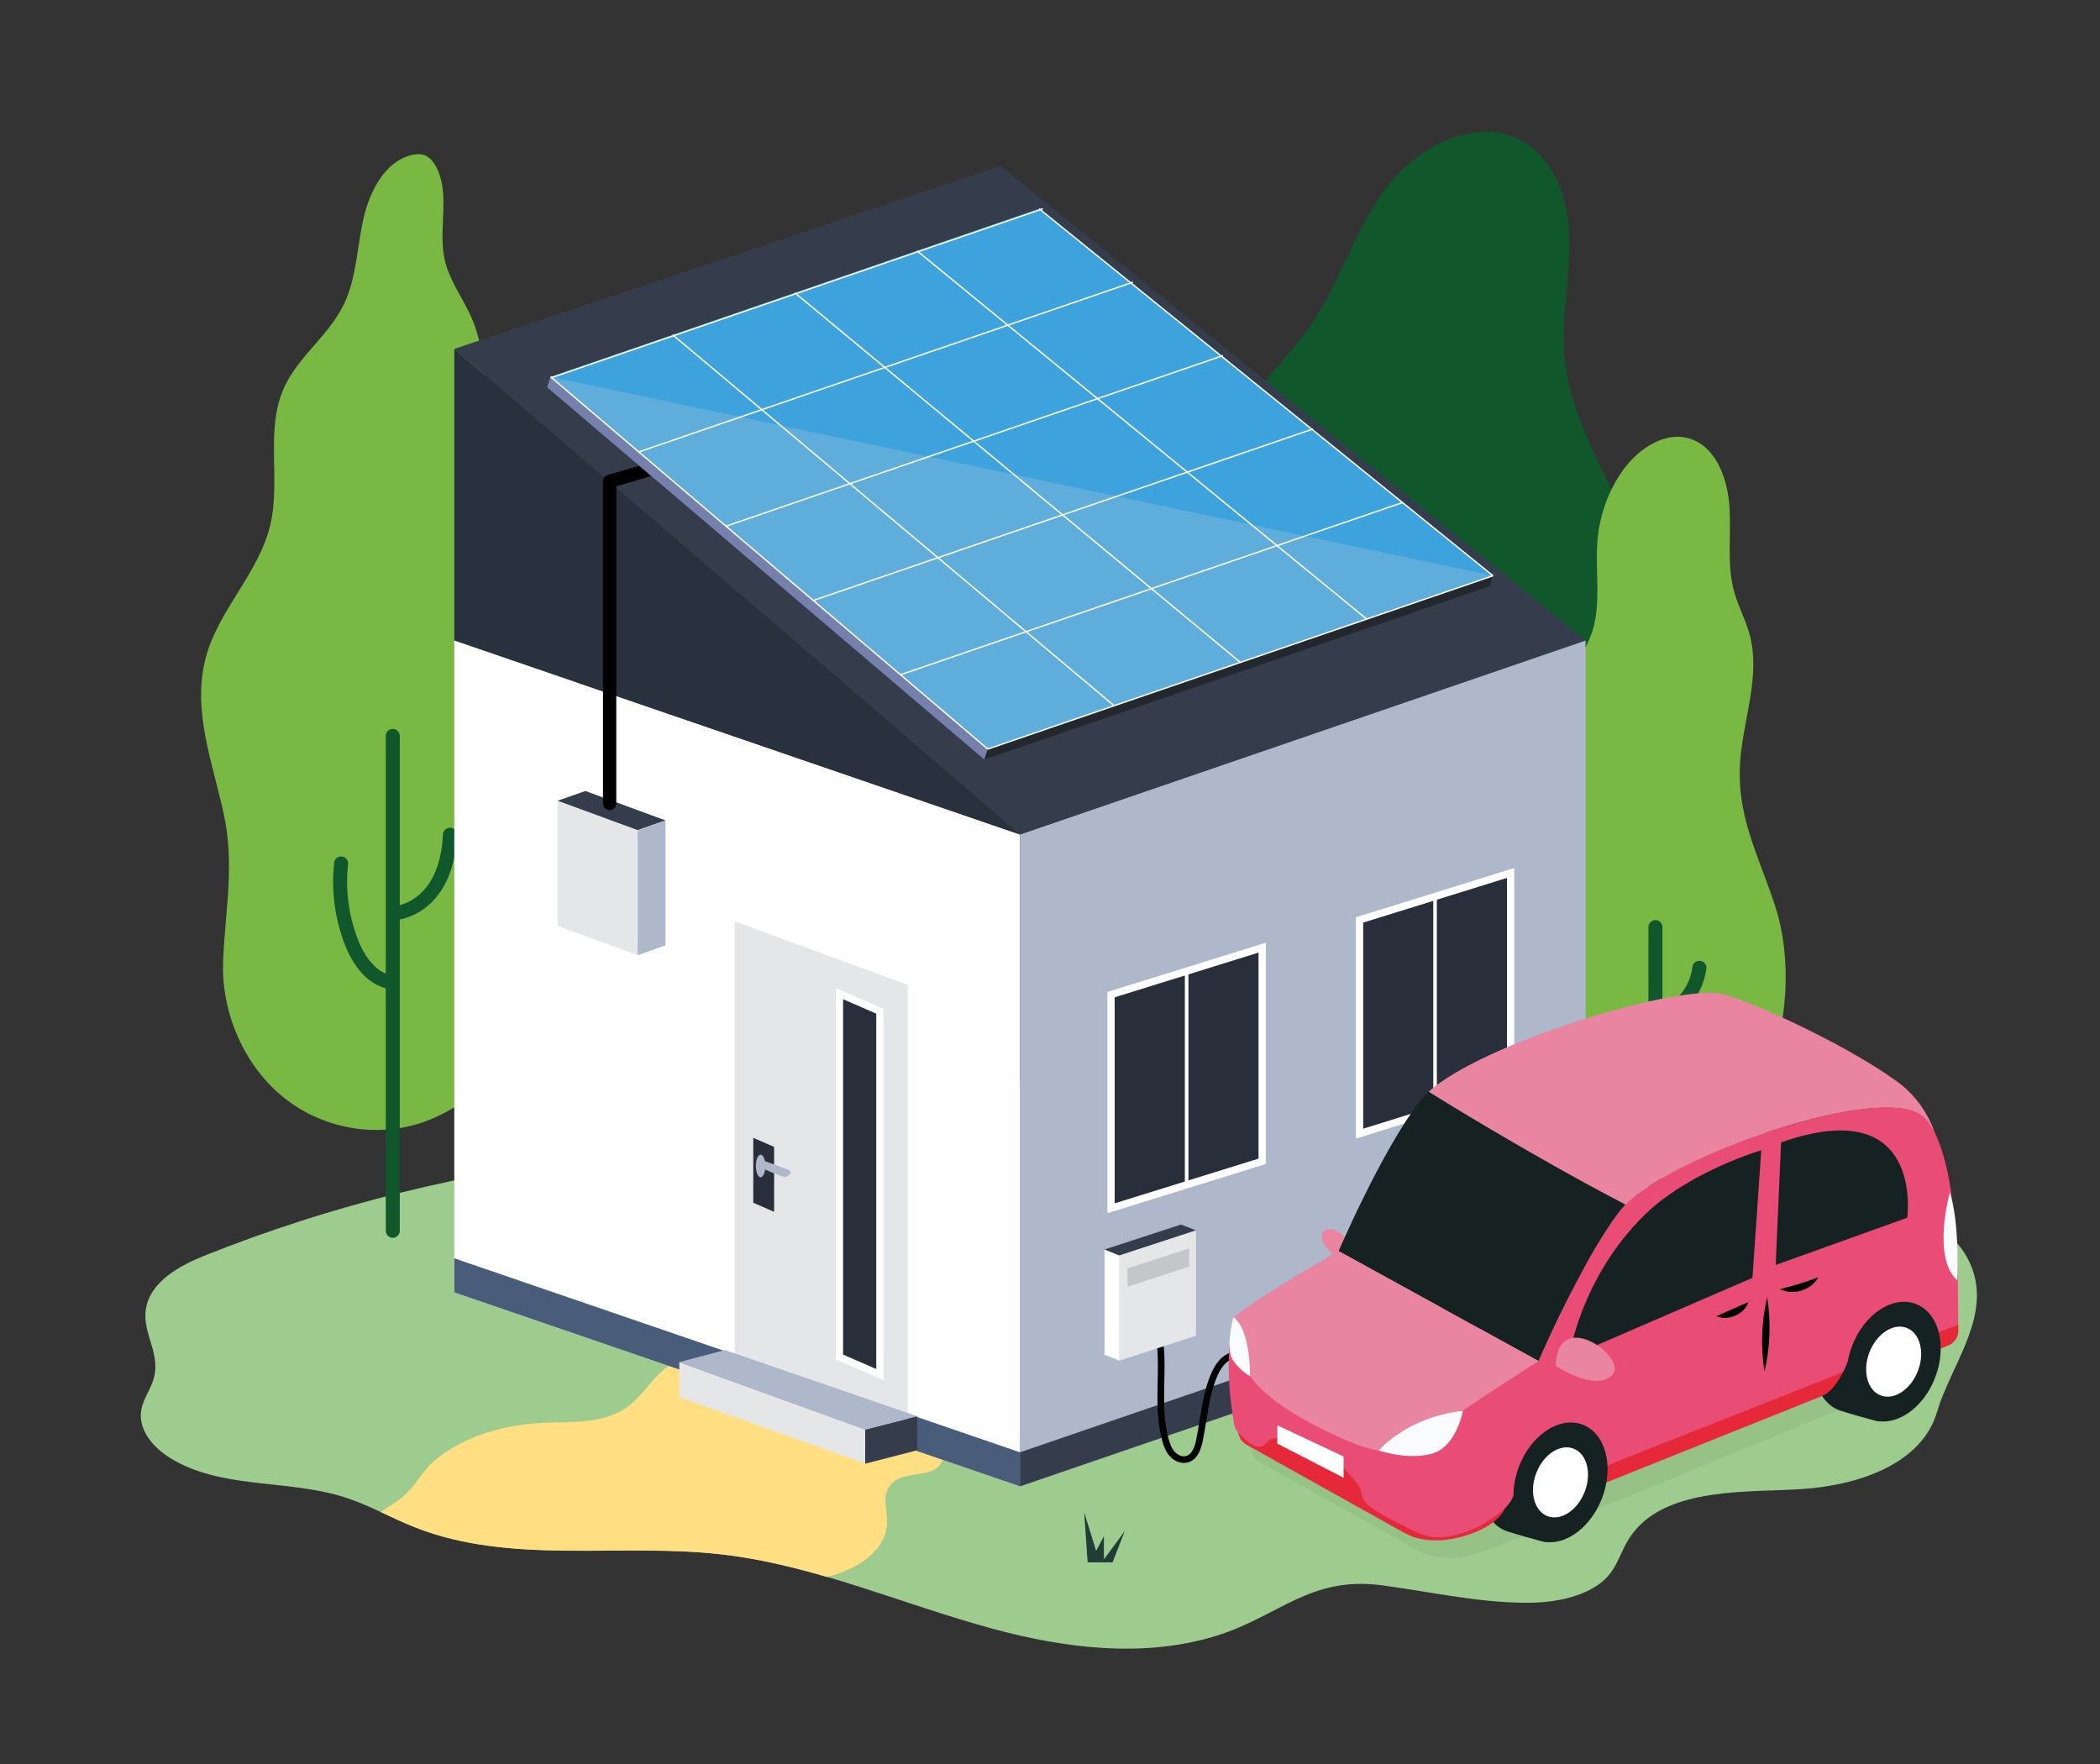
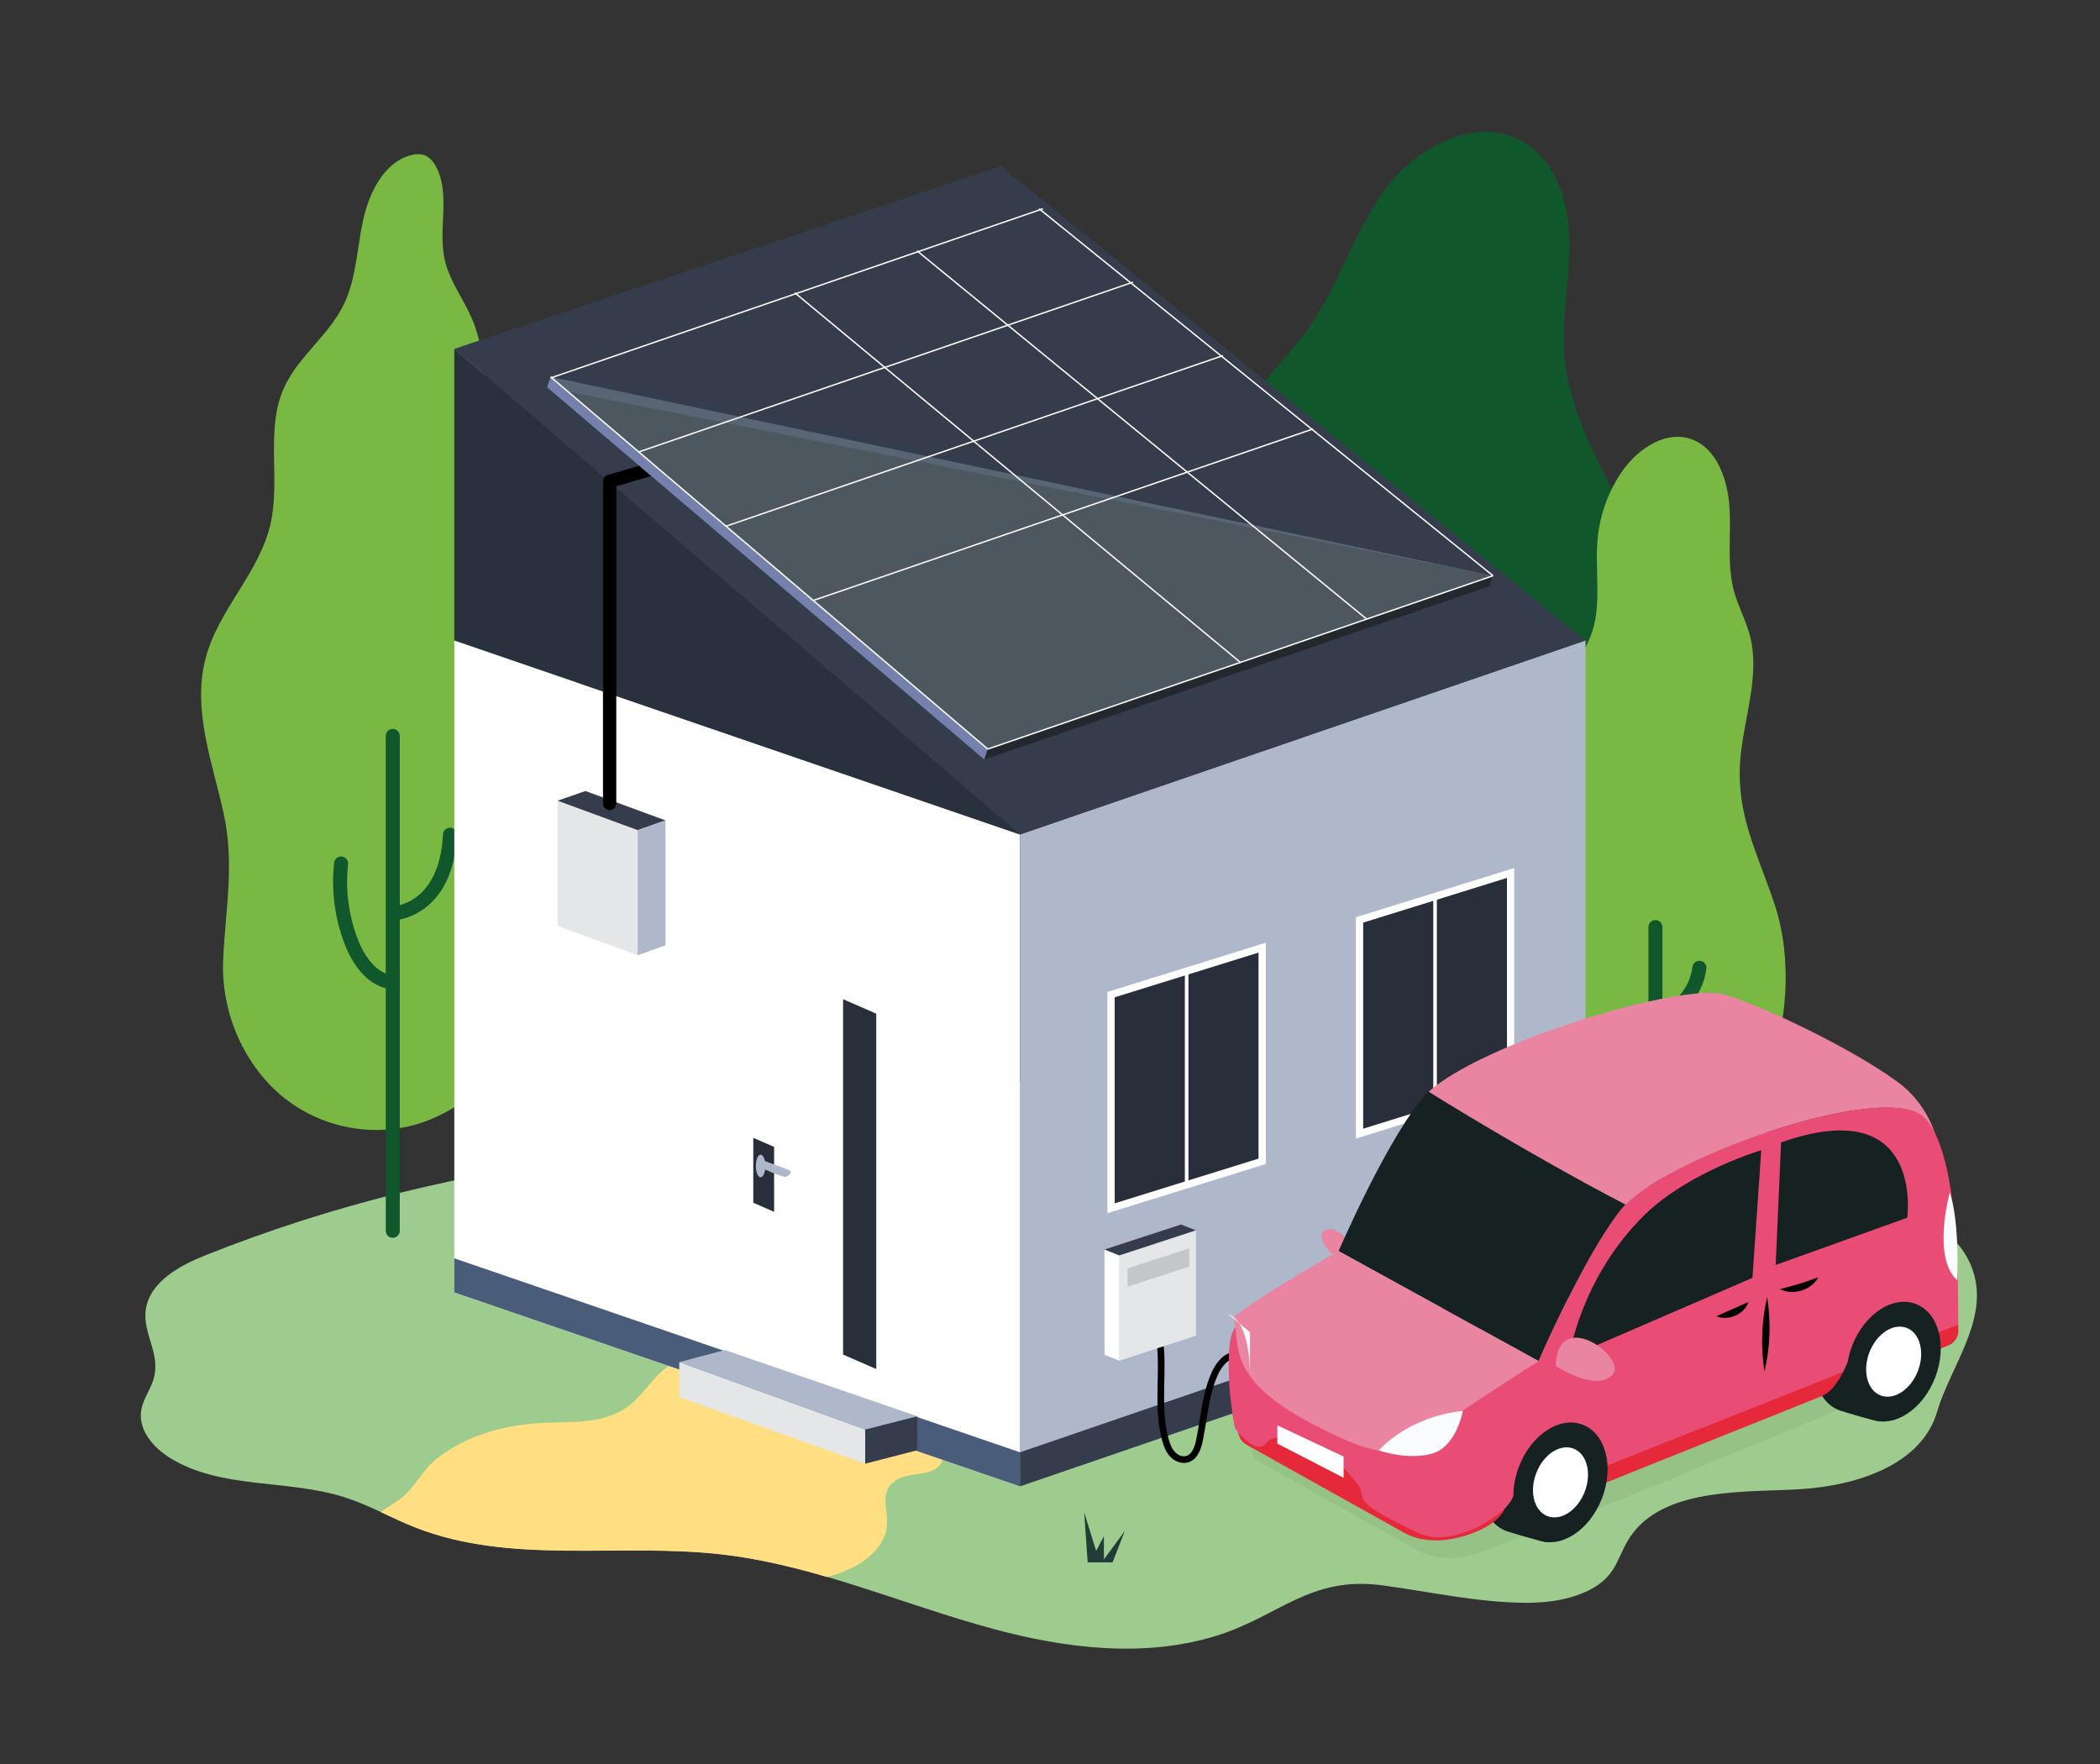
<svg xmlns="http://www.w3.org/2000/svg" id="a" data-name="Lag 1" width="300" height="252" viewBox="0 0 300 252">
  <rect x="0" y="0" width="300" height="252" fill="#333333" stroke="none" />
  <defs>
    <style>
      .b, .c {
        fill: #292f3a;
      }

      .d {
        fill: #495d7a;
      }

      .e {
        fill: #c5c6ca;
      }

      .f {
        fill: #fff;
      }

      .g {
        fill: #223c38;
      }

      .h {
        fill: #ffdf81;
      }

      .i {
        fill: #3ea3dc;
      }

      .j {
        fill: #353c4c;
      }

      .k {
        fill: #e94c75;
      }

      .l {
        fill: #79b943;
      }

      .m {
        stroke: #10572c;
        stroke-width: 2px;
      }

      .m, .c, .n, .o {
        stroke-miterlimit: 10;
      }

      .m, .p, .n, .o, .q, .r {
        fill: none;
      }

      .m, .q, .r {
        stroke-linecap: round;
      }

      .s {
        opacity: .05;
      }

      .t {
        fill: #e985a0;
      }

      .u {
        fill: #e4e6e7;
      }

      .v {
        fill: #10572c;
      }

      .c {
        stroke-width: 1.04px;
      }

      .c, .n, .o {
        stroke: #fff;
      }

      .w {
        fill: #afb8cb;
      }

      .x {
        fill: #162122;
      }

      .y {
        fill: #e5293a;
      }

      .z {
        fill: #9ecc8e;
      }

      .aa {
        fill: #fafbfd;
      }

      .n {
        stroke-width: .2px;
      }

      .ab {
        fill: #aac5d5;
        opacity: .3;
      }

      .ac {
        fill: #7580ac;
      }

      .o {
        stroke-width: .51px;
      }

      .q {
        stroke-width: 1.9px;
      }

      .q, .r {
        stroke: #000;
        stroke-linejoin: round;
      }

      .ad {
        fill: #e95a48;
      }

      .r {
        stroke-width: .95px;
      }

      .ae {
        fill: #23282e;
      }

      .af {
        fill: #29313f;
      }
    </style>
  </defs>
  <path class="z" d="m277.58,199.24c-.32.79-.6,1.59-.83,2.38-2.21,7.65-11.47,10.59-19.41,11.11-7.36.49-18.98-.34-24.03,6.23-2.32,3.02-1.98,5.81-5.85,7.97-2.85,1.59-6.4,2.07-9.62,2.04-6.87-.06-13.58-1.58-20.35-2.49-10.36-1.39-14.74,4.41-23.72,7.2-10.28,3.2-21.56,1.8-31.77-.95-12.98-3.49-25.47-9.12-38.82-10.67-14.65-1.7-30.12,1.54-43.85-3.86-3.42-1.34-6.63-3.2-10.12-4.31-8.17-2.6-17.63-1.1-24.92-5.61-2.36-1.46-4.52-3.95-4.13-6.7.2-1.44,1.07-2.69,1.6-4.05,1.52-3.94-1.46-6.8-.93-10.47.59-4.02,5.02-6.33,8.36-7.67,18.33-7.33,37.58-12.01,57.19-14.18s36.85-6.74,55.43-9.96c23.15-4.02,45.85-7.56,69.37-4.54,22.1,2.84,43.61,10.42,62.51,22.24,2.85,1.78,5.75,3.78,7.35,6.73,3.69,6.83-.93,13.27-3.44,19.56Z" />
  <path class="s" d="m275.58,193.68c-.04-6.04-.47-21.78-3.73-28.79-.31-.67-.65-1.25-1.01-1.75-.31-.41-.63-.77-.98-1.04-5.94-4.62-28.64,5.28-35.73,12.5-.28.29-.55.57-.76.85-5.49,7.09-11.67,21.51-11.67,21.51,0,0-6.88,3.63-11.02,6.72-.18.13-.35.27-.53.41-.16.13-.32.25-.47.37-.01,0-.02.02-.03.03-.14.12-.27.23-.4.34-.02.01-.04.03-.05.05-.05.04-.09.09-.14.13-4.54.68-12.24,1.38-17.44-.68-5.94-2.35-9.08-10.86-10.23-14.75-1.1.88-2.99,2.33-3.29,2.97-.66,1.43-.64,3.25-.66,4.78-.03,2.49.19,4.98.57,7.43.12.77.16,1.83.76,2.4.21.89.55,1.37,1.35,1.82l22.5,12.57c3.01,1.61,6.82,1.12,9.99-.15,3.55-1.42,18.79-7.12,18.79-7.12l42.82-17.61c.83-.35,1.37-1.16,1.37-2.05v-.95c-6.07,1.5,0,.17,0,0Z" />
  <path class="h" d="m126.73,217.33c0-.91-.2-1.87-.23-2.78-.02-.73.06-1.43.45-2.05,2.12-3.35,7.87-.17,7.95-5.49,0-.58.01-1.19-.21-1.73-.61-1.48-5.52-2.21-6.98-2.65-3.38-1.02-6.77-2.04-10.15-3.05-5.33-1.6-10.67-3.21-16-4.81-.07-.02-.21-.03-.27-.08-1.95-1.48-4.84-.5-6.66,1.14-1.82,1.63-3.12,3.83-5.11,5.24-3.4,2.4-7.94,2.01-12.1,2.21-5.29.26-10.78,1.77-15,5.08-1.86,1.46-2.74,3.4-4.34,4.98-1.1,1.09-2.45,1.79-3.69,2.67,1.63.76,3.26,1.54,4.93,2.2,13.73,5.4,29.2,2.16,43.85,3.86,5.09.59,10.05,1.77,14.96,3.21,4.23-1.04,8.59-3.71,8.6-7.94Z" />
  <polyline class="g" points="202.03 213.02 204.12 209.13 200.55 212.65 200.55 209.78 199.24 211.59 197.2 206.82 197.8 213.02" />
  <polyline class="g" points="202.03 213.02 204.12 209.13 200.55 212.65 200.55 209.78 199.24 211.59 197.2 206.82 197.8 213.02" />
  <g>
    <g>
      <path class="v" d="m195.88,122.63c-1.42-1.39-3.27-2.26-4.82-3.51-2.57-2.06-4.24-5.2-4.52-8.48-.41-4.78,1.99-9.39,2.21-14.18.61-13.16-14.87-24.55-10.69-37.04,1.53-4.57,5.41-7.87,8.3-11.72,4.67-6.24,6.78-14.07,11.32-20.4,4.54-6.33,13.38-10.98,20.06-6.97,4.65,2.79,6.41,8.74,6.47,14.16.06,5.43-1.16,10.84-.72,16.25.76,9.39,6.36,17.58,10.11,26.22,3.75,8.65,5.31,19.71-1.01,26.69-2.86,3.16-7.08,5.13-9.06,8.9-5.13,9.73,3.65,21.68-10.51,26.7-13.17,4.67-10.73-10.32-17.14-16.62Z" />
      <path class="l" d="m252.26,153.96c3.15-7.23,3.8-16.93,1.33-24.53-2.47-7.61-5.85-13.26-4.89-21.82.63-5.64,2.72-11.37,1.28-16.84-.57-2.17-1.67-4.14-2.26-6.3-1.04-3.82-.41-7.91-.64-11.88s-1.76-8.39-5.26-9.78c-3.68-1.46-7.76,1.18-10.1,4.54-1.94,2.8-3.16,6.16-3.49,9.62-.44,4.71.7,9.7-1.05,14.05-.65,1.62-1.68,3.05-2.43,4.62-4.57,9.47,1.2,21.97-3.65,31.29-1.72,3.31-5.01,6.37-5.26,10.35-.22,3.51,1.78,6.75,2.75,9.94,1.41,4.7-1.14,9.53,1.97,13.81,2.24,3.08,7.83,5.03,11.23,5.94,8.89,2.37,16.74-4.45,20.46-13Z" />
    </g>
    <path class="m" d="m236.49,132.44v46" />
    <path class="m" d="m237.48,145.21c2.83-1.16,4.93-3.93,5.29-6.96" />
  </g>
  <g>
    <g>
      <path class="l" d="m47.47,46.18c-2.34,3.2-5.48,5.84-7.04,9.55-2.48,5.89-.35,12.87-1.79,19.14-1.61,7.02-7.46,12.22-9.27,19.18-1.94,7.45,1.01,14.95,2.58,22.14,1.59,7.3.25,13.64-.07,20.95-.34,7.58,3.07,15.24,8.79,19.76,5.72,4.52,13.58,5.77,20.28,3.23,3.73-1.41,7.02-3.88,10.1-6.53,2.72-2.34,5.38-4.92,7.03-8.21,1.85-3.68,2.29-7.95,2.68-12.1,1.6-16.96,4.55-35.46-2.31-51.68-2.47-5.84-6.28-11.08-7.82-17.27-1.54-6.19-.72-13.01-3.22-18.84-1.22-2.85-3.21-5.37-3.89-8.42-.97-4.41.9-9.47-1.28-13.36-.32-.58-.75-1.12-1.31-1.42-.7-.37-1.54-.32-2.29-.11-3.75,1.01-5.89,5.26-6.77,9.27-.87,4.02-.97,8.31-2.73,11.98-.47.97-1.03,1.86-1.66,2.72Z" />
      <line class="m" x1="56.11" y1="175.83" x2="56.11" y2="105.13" />
      <path class="m" d="m55.76,140.3c-2.77-.49-4.58-3.17-5.59-5.79-1.36-3.53-1.86-7.4-1.44-11.16" />
    </g>
    <path class="m" d="m56.33,130.47s7.43-.39,7.95-11.23" />
  </g>
  <g>
    <polygon class="f" points="145.71 212.34 64.9 184.63 64.9 91.49 145.71 119.21 145.71 212.34" />
    <g>
      <polygon class="u" points="91.09 136.46 79.65 132.26 79.65 114.42 91.09 118.61 91.09 136.46" />
      <polygon class="j" points="91.09 118.59 79.65 114.39 83.63 113 95.07 117.2 91.09 118.59" />
      <polygon class="w" points="91.09 136.46 95.07 135.05 95.07 117.2 91.09 118.61 91.09 136.46" />
    </g>
    <polygon class="w" points="145.71 212.34 226.51 184.63 226.51 91.49 145.71 119.21 145.71 212.34" />
    <polygon class="j" points="145.71 119.21 226.51 91.49 142.99 23.74 64.9 49.84 145.71 119.21" />
    <polygon class="af" points="64.9 91.49 64.9 49.84 145.71 119.21 64.9 91.49" />
    <polyline class="q" points="87.09 114.78 87.09 68.76 92.4 67.2" />
    <polygon class="d" points="145.71 212.34 64.9 184.63 64.9 179.76 145.71 207.47 145.71 212.34" />
    <polygon class="j" points="145.71 212.34 226.51 184.63 226.51 179.76 145.71 207.47 145.71 212.34" />
  </g>
  <path class="f" d="m120.88,140.09c-.43,1.5-1.06,2.89-1.76,4.25l-.13-.77c.94.74,1.84,1.52,2.71,2.34.24.22.25.59.04.83-1.06,1.18-2.19,2.32-3.5,3.3.7-1.48,1.58-2.81,2.53-4.09l.07.87c-.93-.75-1.84-1.54-2.7-2.37-.2-.19-.23-.5-.08-.72.83-1.27,1.73-2.51,2.82-3.63h0Z" />
  <g>
-     <polygon class="u" points="129.67 206.4 104.97 197.33 104.97 131.63 129.67 140.7 129.67 206.4" />
    <polygon class="c" points="125.7 196.37 119.92 193.85 119.92 141.95 125.7 144.47 125.7 196.37" />
    <polygon class="b" points="110.59 173.12 107.61 171.82 107.61 162.55 110.59 163.84 110.59 173.12" />
    <ellipse class="w" cx="108.66" cy="166.57" rx=".68" ry="1.61" />
    <g>
      <polygon class="j" points="131.03 202.32 123.59 204.22 123.59 209.1 131.03 207.18 131.03 202.32" />
      <polygon class="w" points="97.04 194.59 123.59 204.22 131.03 202.32 103.56 192.86 97.04 194.59" />
      <polygon class="u" points="97.04 199.59 123.59 209.1 123.59 204.22 97.04 194.59 97.04 199.59" />
    </g>
    <path class="w" d="m112.32,168.11c-.4.21-4.05-1.49-4.05-1.49l-.09-1.15,4.21,1.55s1.35.32-.07,1.09Z" />
  </g>
  <polyline class="g" points="158.94 223.19 160.69 218.71 157.7 222.77 157.7 219.46 156.59 221.55 154.88 216.05 155.38 223.19" />
  <g>
    <polygon class="c" points="180.31 135.38 158.72 142.09 158.72 172.61 180.31 165.9 180.31 135.38" />
    <line class="o" x1="169.52" y1="138.74" x2="169.52" y2="169" />
  </g>
  <g>
    <polygon class="c" points="215.8 124.71 194.22 131.42 194.22 161.95 215.8 155.23 215.8 124.71" />
    <line class="o" x1="205.01" y1="128.07" x2="205.01" y2="158.34" />
  </g>
  <g>
    <ellipse class="j" cx="163.57" cy="188.28" rx="1.02" ry="1.57" />
    <path class="r" d="m163.49,188.04c1.81,1.04,2.29,3.41,2.37,5.5.16,4.06-.46,8.21.62,12.13.21.75.48,1.5,1.01,2.07s1.34.93,2.09.72c1.1-.31,1.55-1.6,1.78-2.72.66-3.25.85-6.65,2.24-9.65.62-1.34,1.84-2.74,3.29-2.44" />
    <g>
      <g>
        <path class="x" d="m271.93,195.2c-1.37,3.84-.45,7.75-3.36,7.86-.57.02-5.1-1.35-5.64-1.53-3.33-1.1-4.71-5.71-3.07-10.3,1.64-4.59,5.67-7.43,9-6.33,3.33,1.1,4.71,5.71,3.07,10.3Z" />
        <g>
          <path class="t" d="m193.64,178.72s-2.08-3.74-4.22-3.04,1.73,6.1,4.22,3.04Z" />
          <path class="t" d="m276.51,162.17c-.99-3.08-2.9-5.8-5.53-7.69-7.87-5.7-22.52-12.22-25.54-12.58-7.32-.87-33.72,7.2-41.36,14.07.04.04,13.24,11.97,28.14,16.13h0c7.09-7.23,36.35-17.32,42.29-12.7.35.27.67.62.98,1.04.36.49.7,1.08,1.01,1.75h0Z" />
          <path class="x" d="m232.23,172.09s0,0,0,0c-13.79-7.16-28.09-16.09-28.13-16.13-.47.42-.88.85-1.2,1.26-5.49,7.09-11.67,21.51-11.67,21.51l28.58,15.72s6.18-14.41,11.67-21.51c.21-.27.47-.56.76-.85Z" />
          <path class="x" d="m192.48,178.3c1.39-3.13,6.58-14.52,11.19-20.48.15-.2.34-.41.55-.63,3.12,1.95,14.93,9.15,26.44,15.19-4.22,5.47-9.68,16.72-11.34,20.68l-26.84-14.76Z" />
          <g>
            <path class="x" d="m224.34,212.44c-1.37,3.84-.45,7.75-3.36,7.86-.57.02-5.1-1.35-5.64-1.53-3.33-1.1-4.71-5.71-3.07-10.3,1.64-4.59,5.67-7.43,9-6.33,3.33,1.1,4.71,5.71,3.07,10.3Z" />
            <path class="y" d="m279.75,189.18l-73.22,27.77.23-10.68-27.59-6.88-1.99,4.23-.31,1.03c.21.89.55,1.37,1.35,1.82l22.5,12.57c3.01,1.61,6.82,1.12,9.99-.15,3.55-1.42,4.21-3.27,4.21-3.27l1.36-3.18,13.22-.67,48.89-19.59c.83-.35,1.37-1.16,1.37-2.05v-.47c0-.15,0-.31,0-.48Z" />
            <path class="p" d="m207.75,201.97s.02-.02.03-.03c-.01,0-.02.02-.03.03Z" />
            <path class="p" d="m206.89,202.74s.05-.04.07-.06c-.02.02-.05.04-.07.06Z" />
            <path class="p" d="m206.01,203.75s.04-.06.06-.09c-.02.03-.04.06-.06.09Z" />
            <path class="p" d="m208.25,201.57s0,0,.01-.01c0,0,0,0-.01.01Z" />
            <path class="p" d="m206.25,203.44s.05-.06.08-.09c-.03.03-.06.06-.08.09Z" />
            <path class="p" d="m206.54,203.1s.05-.05.08-.08c-.03.03-.05.05-.08.08Z" />
            <path class="p" d="m207.3,202.36s.04-.03.05-.05c-.02.02-.04.03-.05.05Z" />
            <path class="k" d="m279.75,189.18c-.04-6.04.07-20-3.19-27.01-.31-.67-.65-1.25-1.01-1.75-.31-.41-.63-.77-.98-1.04-5.94-4.62-35.25,5.48-42.34,12.7-.28.29-.55.57-.76.85-5.49,7.09-11.67,21.51-11.67,21.51,0,0-6.88,3.63-11.02,6.72-.18.13-.35.27-.53.41-.16.13-.32.25-.47.37-.01,0-.02.02-.03.03-.14.12-.27.23-.4.34-.02.01-.04.03-.05.05-.05.04-.09.09-.14.13-4.54.68-12.24,1.38-17.44-.68-5.94-2.35-9.08-10.86-10.23-14.75-1.1.88-2.99,2.33-3.29,2.97-.66,1.43-.64,3.25-.66,4.78-.03,2.49.19,4.98.57,7.43.12.77.16,1.83.76,2.4.65.62,2.59,2.89,3.86,1.69.83-.78,1.07-1.72,7.06.36,2.53.88,4.3,3.13,6.01,5.14,1.81,2.12-1.32,2.15,6.07,5.82,1.66.82,3.27,1.84,5.12,1.95,1.31.08,2.62-.18,3.87-.57,1-.31,1.97-.71,2.87-1.23,1.7-.99,3.67-2.2,4.47-4.07.51-1.2,3.04.72,4.25.2.94-.4,1.88-.78,2.82-1.18,2.01-.84,3.97-2.4,5.98-3.24,4.35-1.82,29.52-11.59,37.73-15.02,4.21-1.76,8.42-3.52,12.63-5.27l.14-.06Z" />
            <path class="ad" d="m206.33,203.34c.07-.08.14-.16.21-.25-.08.08-.15.17-.21.25Z" />
            <path class="ad" d="m206.08,203.67c.05-.08.11-.15.17-.23-.06.08-.12.16-.17.23Z" />
            <path class="ad" d="m205.85,204.05c.04-.1.1-.19.17-.3-.07.1-.12.2-.17.3Z" />
            <path class="ad" d="m206.96,202.67c.11-.1.22-.21.34-.31-.12.11-.23.21-.34.31Z" />
            <path class="ad" d="m207.79,201.94c.15-.12.3-.25.47-.37-.16.13-.32.25-.47.37Z" />
            <path class="ad" d="m208.79,201.16c-.18.13-.35.27-.52.4.17-.13.34-.26.52-.4Z" />
            <path class="ad" d="m207.35,202.32c.13-.11.26-.23.4-.34-.14.12-.27.23-.4.34Z" />
            <path class="ad" d="m206.62,203.01c.09-.09.18-.18.27-.28-.1.09-.19.19-.27.28Z" />
          </g>
          <path class="x" d="m251.61,164.3l-1.26,18.25-26.2,11.33s1.59-11.38,10.92-20.45c3.87-3.76,10.31-7.13,16.54-9.12Z" />
          <path class="x" d="m254.44,163.2l-.77,17.51,18.79-6.75s2.52-17.97-18.02-10.76Z" />
          <path class="t" d="m222.25,195.13s5.56,3.74,8.04,1.33-7.86-9.97-8.04-1.33Z" />
          <polygon class="f" points="182.48 203.62 191.94 208.07 191.94 211.11 182.48 206.23 182.48 203.62" />
          <path d="m249.78,186c-.6,1.76-2.86,2.74-4.58,2.04,1.61-.75,2.92-1.28,4.58-2.04h0Z" />
          <path d="m254.28,184.15c2.01-.46,3.6-1,5.49-1.68-1.01,1.83-3.63,2.67-5.49,1.68h0Z" />
          <path d="m252.45,185.29c.56,3.56.44,7.12-.38,10.64-.56-3.56-.43-7.12.38-10.64h0Z" />
          <path class="t" d="m191.22,178.72s-11.02,6.25-15.02,9.45c1.15,3.89-1.54,8.81,12.21,15.73,5.66,2.85,11.49,5.61,15.68,1,4.14-3.09,15.71-10.46,15.71-10.46l-28.58-15.72Z" />
        </g>
        <path class="aa" d="m196.96,207.2s4.15-4.85,12.02-5.63c0,0-.91,5.12-4.42,6.1-3.51.98-7.6-.47-7.6-.47Z" />
-         <path class="aa" d="m178.57,196.58s.15-6.58-2.37-8.41c0,0-1.25,4.63,0,6.27s2.37,2.14,2.37,2.14Z" />
+         <path class="aa" d="m178.57,196.58s.15-6.58-2.37-8.41s2.37,2.14,2.37,2.14Z" />
        <ellipse class="x" cx="222.93" cy="211.77" rx="8.83" ry="6.35" transform="translate(-54.99 343.32) rotate(-68.86)" />
        <ellipse class="f" cx="222.93" cy="211.77" rx="5.17" ry="3.71" transform="translate(-54.99 343.32) rotate(-68.86)" />
        <ellipse class="x" cx="270.52" cy="194.53" rx="8.83" ry="6.35" transform="translate(-8.48 376.68) rotate(-68.86)" />
        <ellipse class="f" cx="270.52" cy="194.53" rx="5.17" ry="3.71" transform="translate(-8.48 376.68) rotate(-68.86)" />
        <path class="x" d="m263.96,194.53s-1.46,4.02-3.65,4.89l2.58,1.04,1.6-1.61-.52-4.32Z" />
      </g>
      <path class="aa" d="m278.54,170.36s-2.59,9.27,1.06,12.54c0,0,.41-8.11-1.06-12.54Z" />
    </g>
  </g>
  <g>
    <polygon class="f" points="159.93 179.35 157.79 178.5 157.79 193.54 159.93 194.38 159.93 179.35" />
    <polygon class="j" points="157.79 178.5 168.72 174.93 170.86 175.77 159.93 179.35 157.79 178.5" />
    <polygon class="u" points="170.86 175.77 159.93 179.35 159.93 194.38 170.86 190.81 170.86 175.77" />
    <polygon class="e" points="161.07 183.82 169.89 180.93 169.89 178.33 161.07 181.21 161.07 183.82" />
  </g>
  <g>
    <polygon class="ae" points="140.61 108.51 212.79 83.75 213.29 82.25 78.15 55.33 140.61 108.51" />
-     <polygon class="i" points="141.11 107.01 213.29 82.25 148.45 29.82 78.65 53.83 141.11 107.01" />
    <polygon class="ab" points="78.65 53.83 213.29 82.25 141.11 107.01 78.65 53.83" />
    <polygon class="ac" points="78.65 53.83 78.15 55.33 140.61 108.51 141.11 107.01 78.65 53.83" />
    <g>
      <line class="n" x1="78.65" y1="53.83" x2="141.11" y2="107.01" />
-       <line class="n" x1="96.1" y1="47.83" x2="159.16" y2="100.82" />
      <line class="n" x1="113.55" y1="41.83" x2="177.2" y2="94.63" />
      <line class="n" x1="131" y1="35.83" x2="195.24" y2="88.44" />
      <line class="n" x1="148.45" y1="29.82" x2="213.29" y2="82.25" />
    </g>
    <g>
      <line class="n" x1="148.99" y1="29.82" x2="78.79" y2="53.95" />
      <line class="n" x1="91.26" y1="64.56" x2="161.85" y2="40.31" />
      <line class="n" x1="103.72" y1="75.17" x2="174.71" y2="50.8" />
      <line class="n" x1="116.19" y1="85.78" x2="187.57" y2="61.28" />
-       <line class="n" x1="128.65" y1="96.39" x2="200.43" y2="71.77" />
      <line class="n" x1="141.11" y1="107.01" x2="213.29" y2="82.25" />
    </g>
  </g>
</svg>